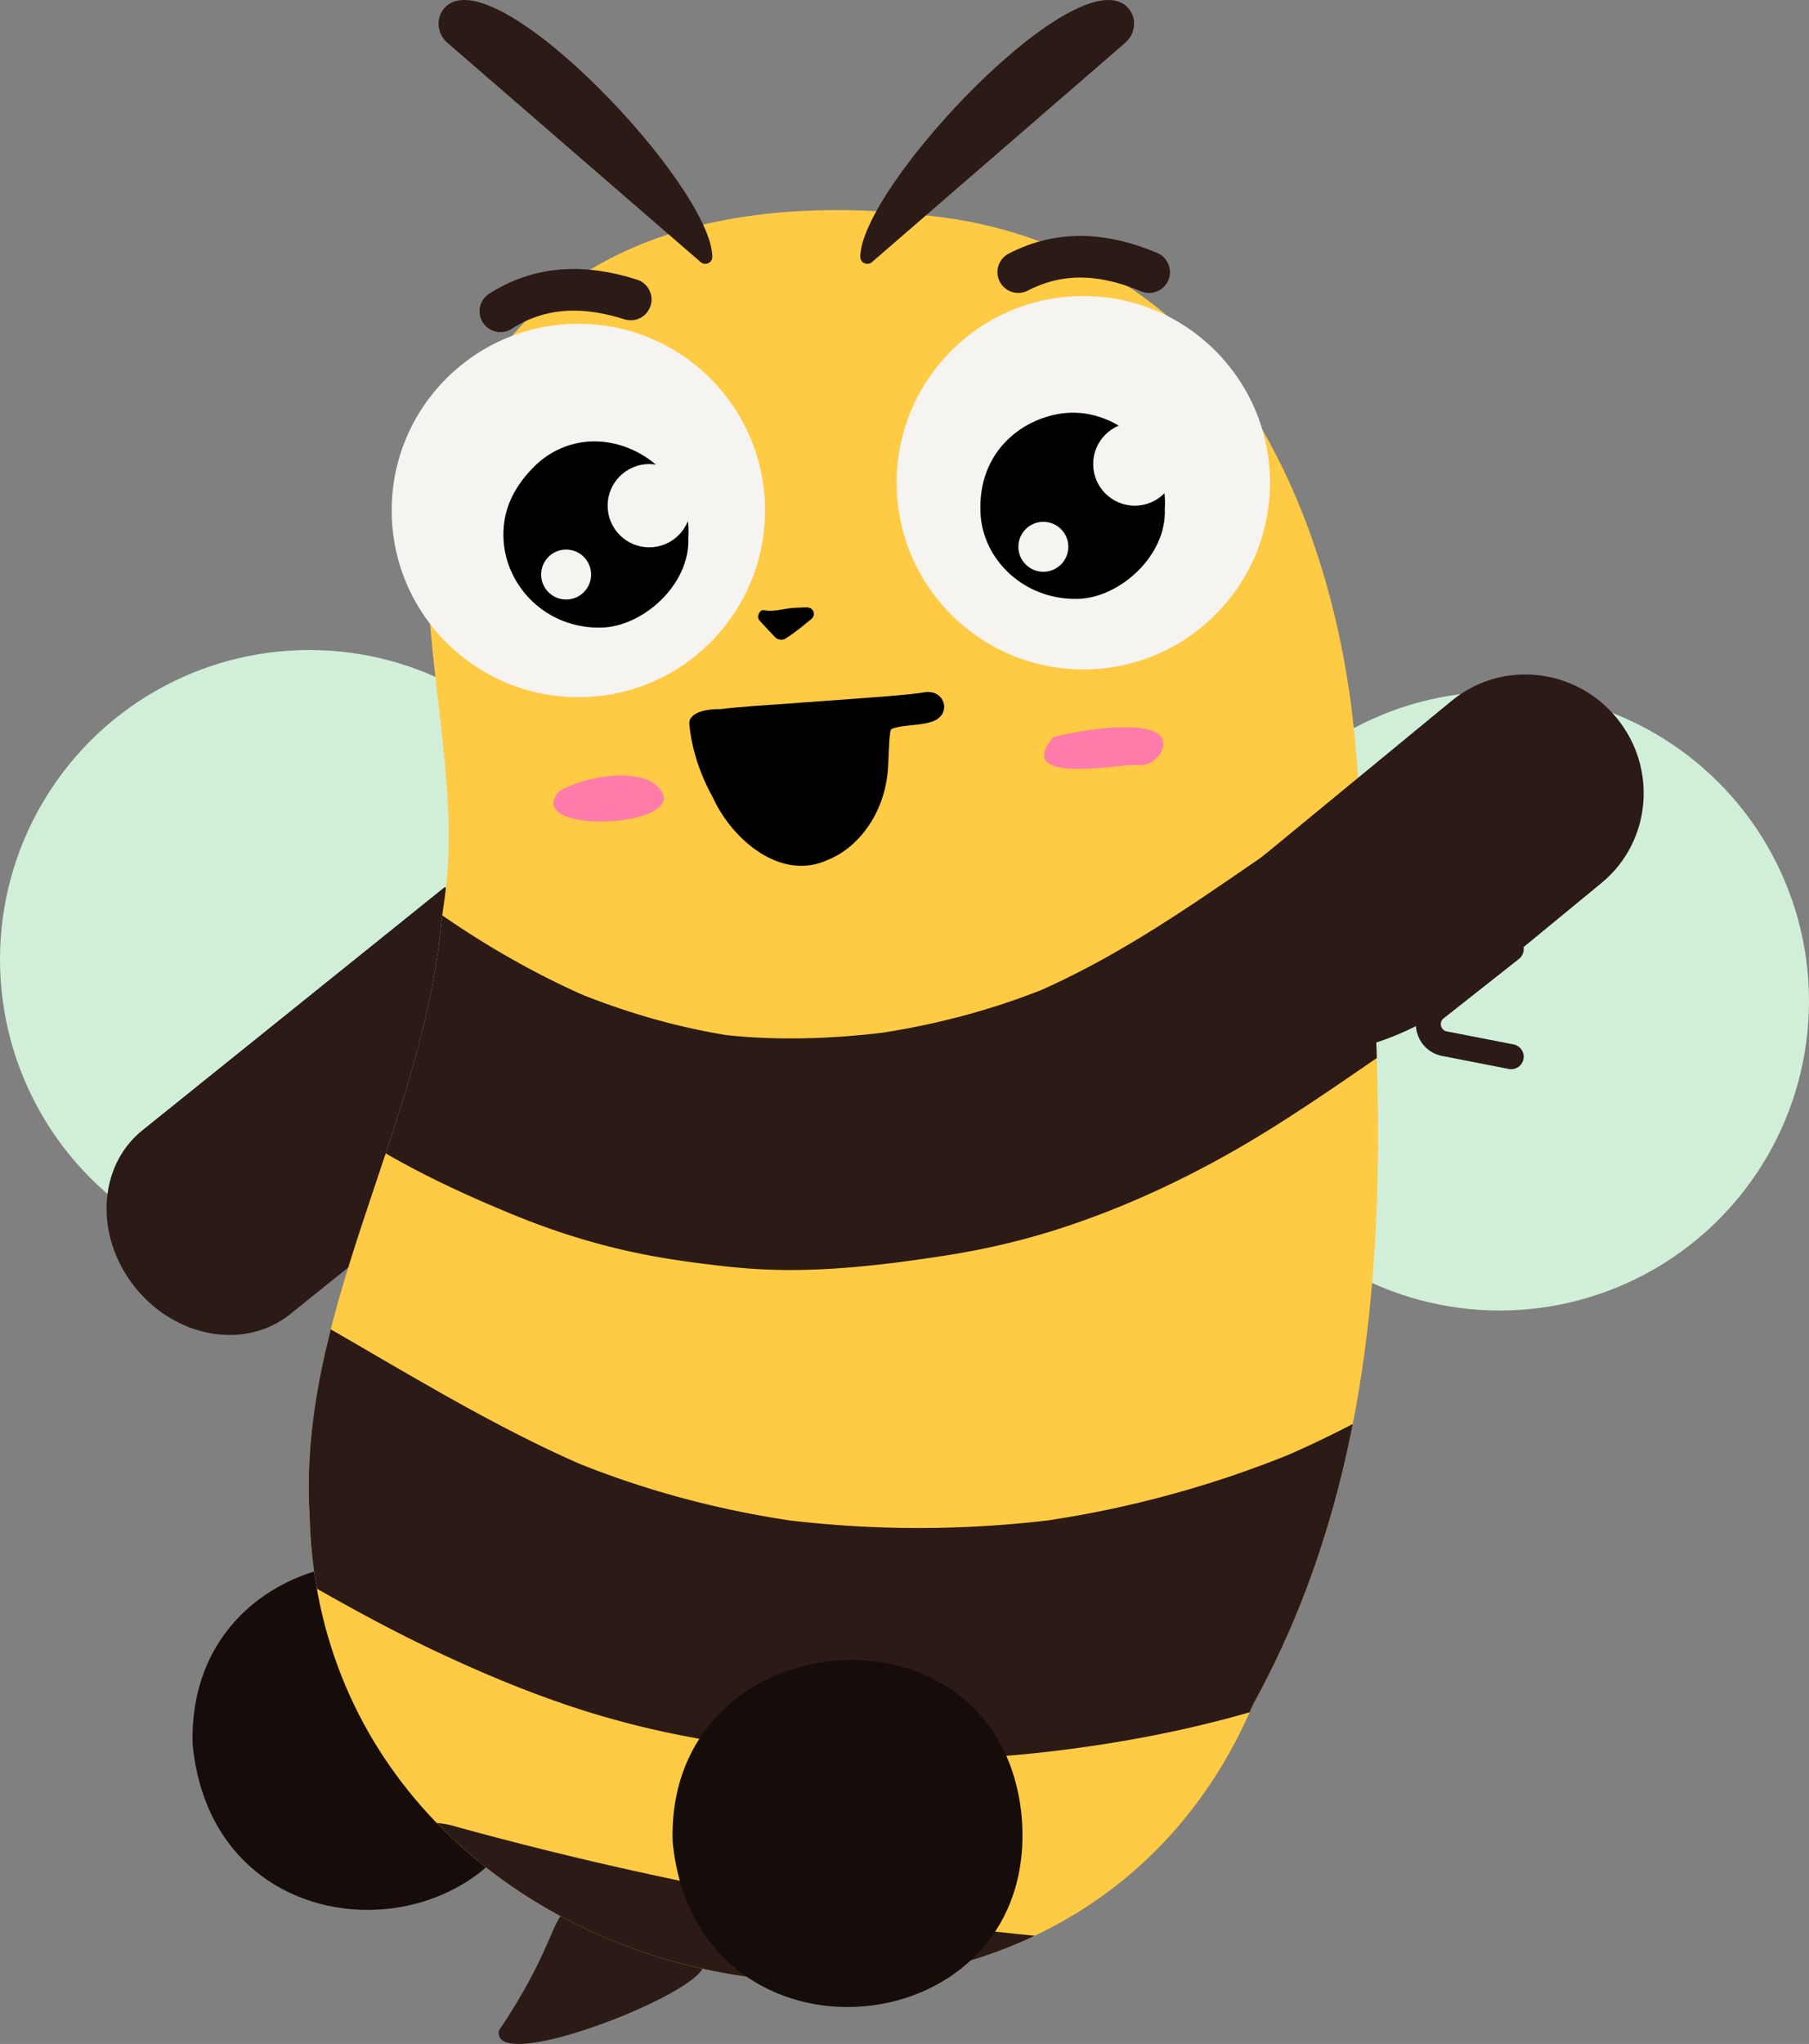
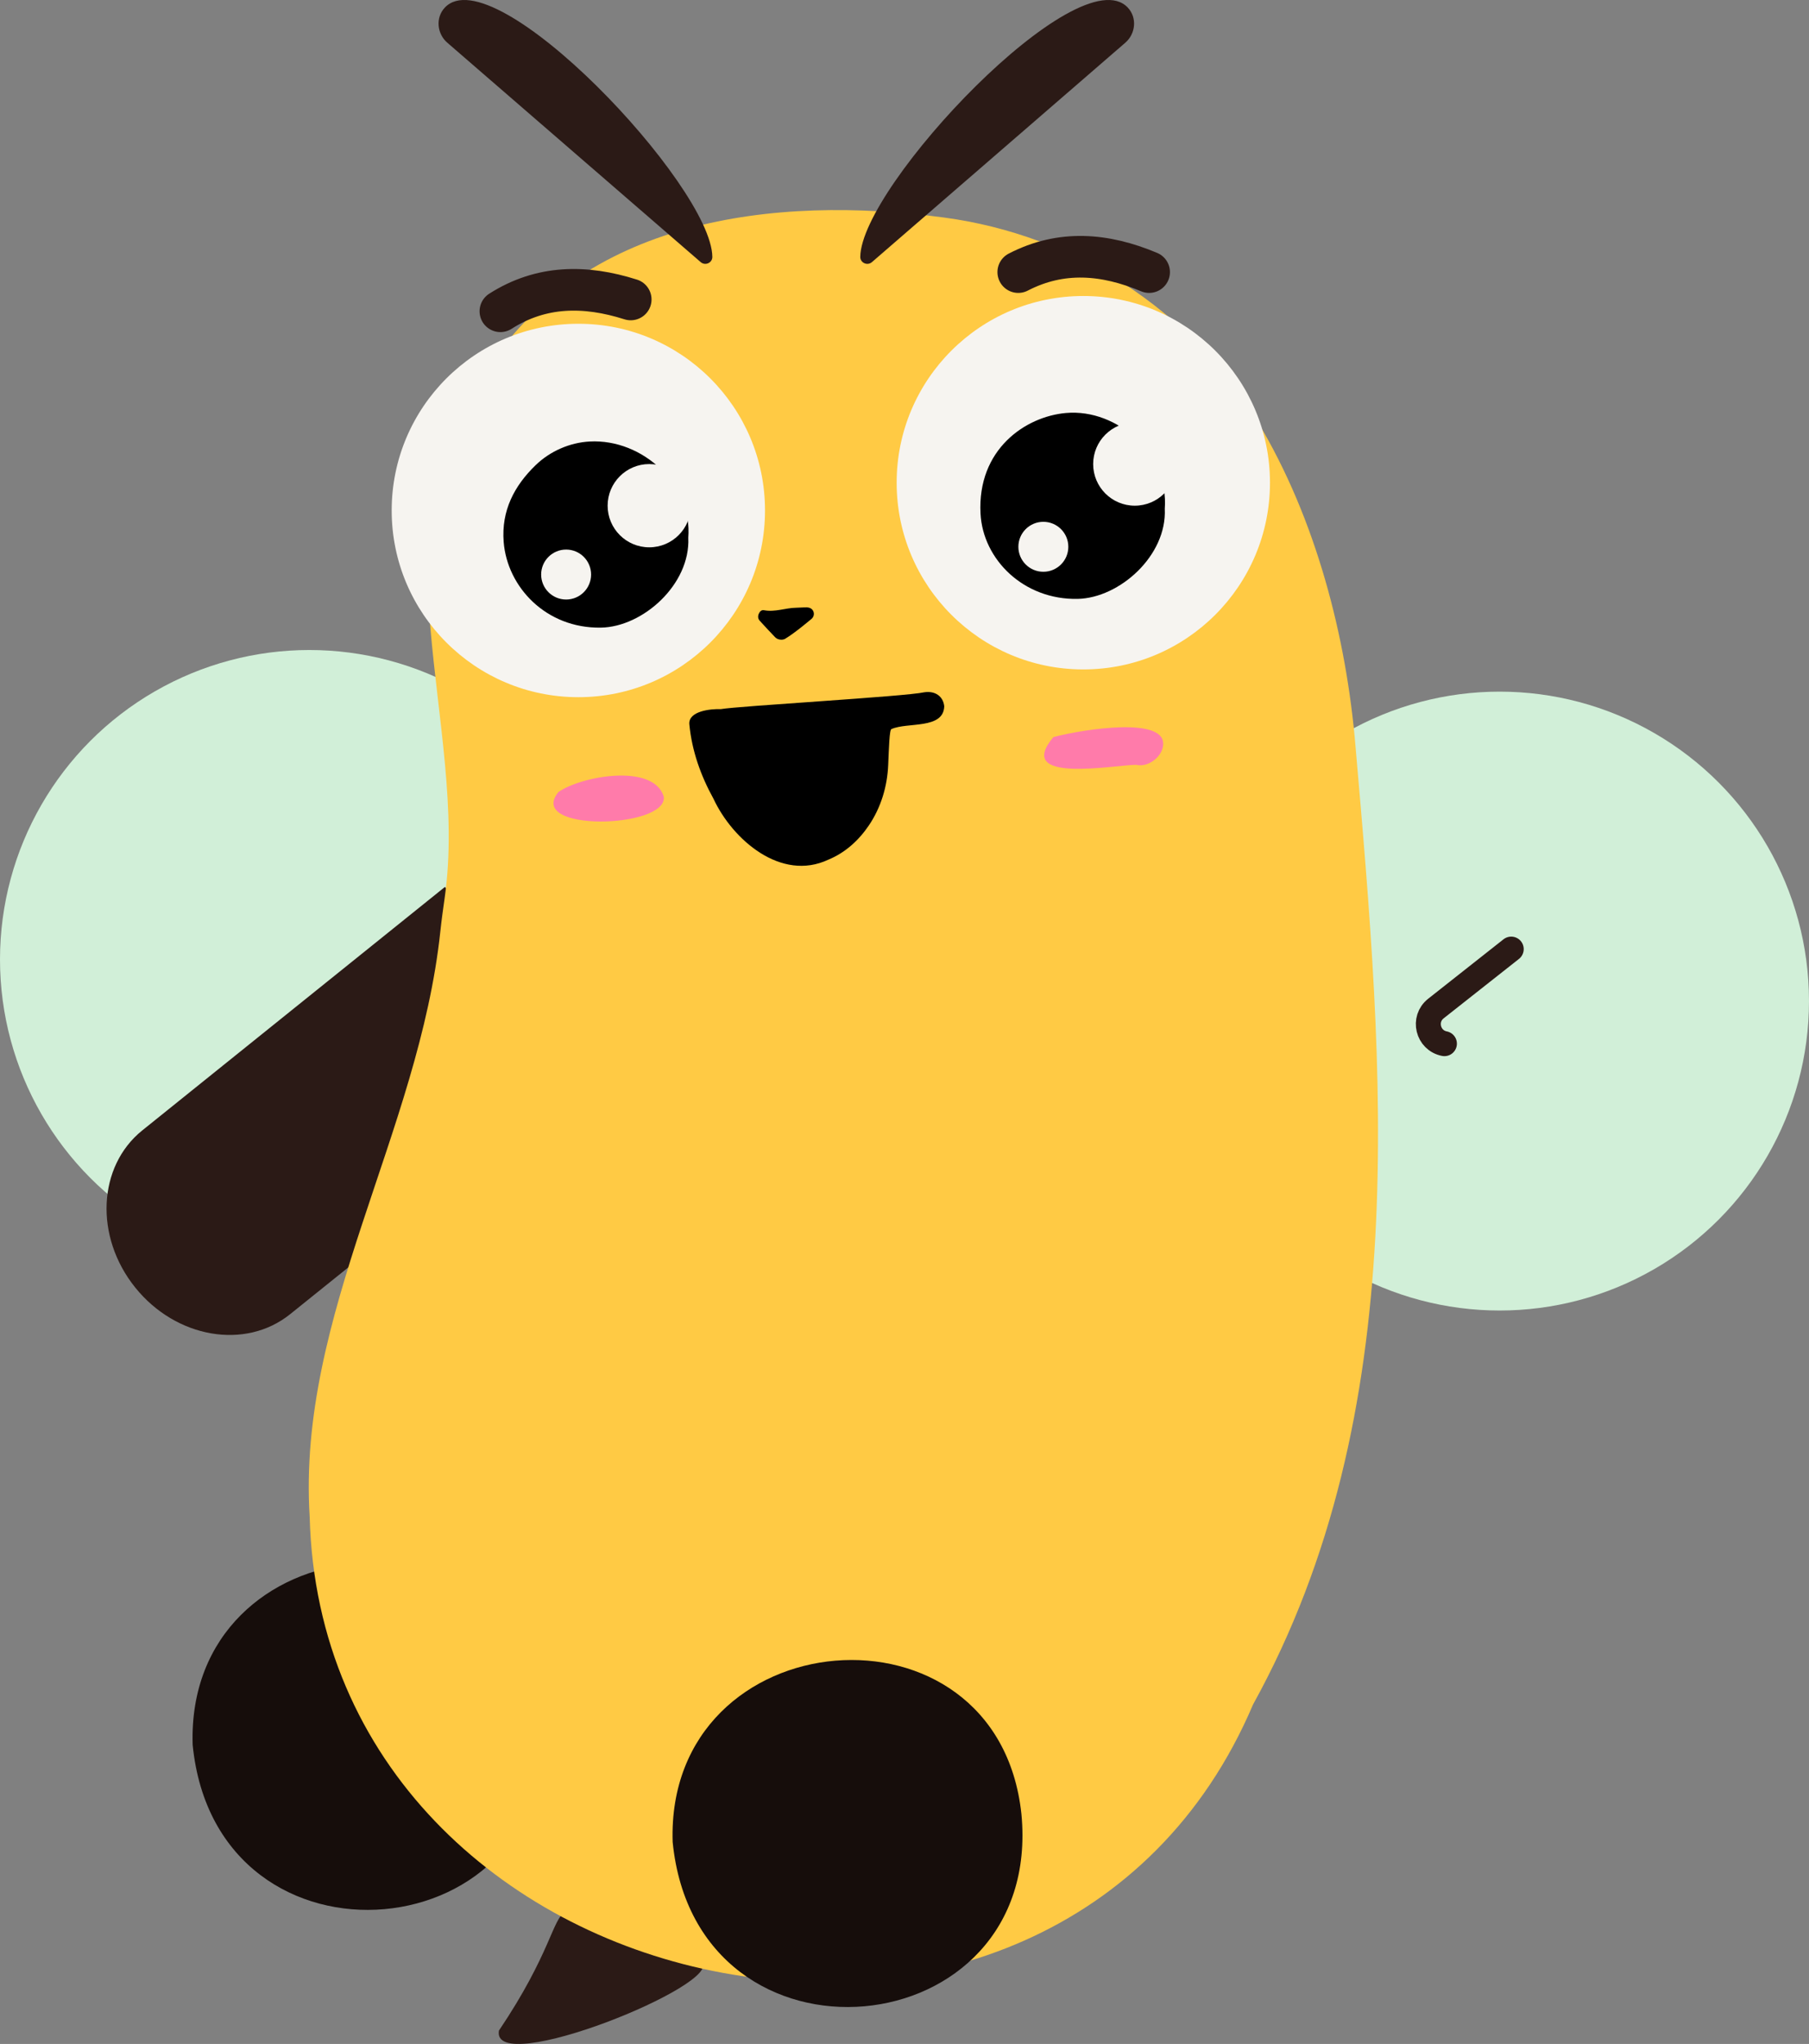
<svg xmlns="http://www.w3.org/2000/svg" id="Layer_2" data-name="Layer 2" viewBox="0 0 2189.04 2472.68">
  <rect x="0" y="0" width="2189.04" height="2472.68" fill="#808080" stroke="none" />
  <defs>
    <clipPath id="clippath">
      <path id="body-3" d="M1640.32 903.29c33.85 390.37 71.28 804.99-124.03 1158.74-238.26 560.38-1125.84 374.53-1141.55-226.99-15.46-244.27 132.42-465.49 158.12-708.42 1.43-13.49 3.31-26.92 5.22-40.35 29.82-209.19-92.07-451.67 48.48-634.37 116.42-186.99 348.95-216.6 556.11-188.7 157.27 21.18 297.43 110.84 379.14 246.88 70.61 117.55 107.46 260.42 118.51 393.22z" class="cls-2" data-name="body" />
    </clipPath>
    <style>.cls-1{fill:#f6f4f0}.cls-2{fill:#ffca44}.cls-4{fill:#d1efd8}.cls-6{fill:#160d0b}.cls-7{fill:#2b1a16}</style>
  </defs>
  <g id="final_bee" data-name="final bee">
    <g id="wings">
      <circle cx="1814.68" cy="1211.06" r="374.35" class="cls-4" />
      <circle cx="374.35" cy="1160.7" r="374.35" class="cls-4" />
-       <path fill="#d1efd8" stroke="#2b1a16" stroke-linecap="round" stroke-linejoin="round" stroke-width="30.22" d="m1828.71 1148.19-91.15 71.91c-16.14 12.73-9.89 38.53 10.29 42.47l80.86 15.78" />
+       <path fill="#d1efd8" stroke="#2b1a16" stroke-linecap="round" stroke-linejoin="round" stroke-width="30.22" d="m1828.71 1148.19-91.15 71.91c-16.14 12.73-9.89 38.53 10.29 42.47" />
    </g>
    <path d="M603.73 2456.56c126.24-187.61 6.4-167.32 245.32-83.46 28.65 26.81-255.15 141.32-245.32 83.46zM172.26 1367.43c-54.19 43.58-58.07 128.69-8.68 190.1s133.35 75.87 187.54 32.29l368.48-296.35c-61.96-71.94-121.47-146.47-181.19-220.5l-366.14 294.47z" class="cls-7" />
    <path id="back_leg" d="M233.13 2110.78c-8.5-269.4 393.27-304.12 422.03-33.84 27.28 284.2-393.29 324.97-422.03 33.84z" class="cls-6" data-name="back leg" />
    <g id="body">
      <path id="body-2" d="M1640.32 903.29c33.85 390.37 71.28 804.99-124.03 1158.74-238.26 560.38-1125.84 374.53-1141.55-226.99-15.46-244.27 132.42-465.49 158.12-708.42 1.43-13.49 3.31-26.92 5.22-40.35 29.82-209.19-92.07-451.67 48.48-634.37 116.42-186.99 348.95-216.6 556.11-188.7 157.27 21.18 297.43 110.84 379.14 246.88 70.61 117.55 107.46 260.42 118.51 393.22z" class="cls-2" data-name="body" />
      <g fill="none" clip-path="url(#clippath)">
-         <path d="M276.34 1259.03c53.66 44.84 109.86 87.31 169.53 123.89 56.46 34.62 115.86 62.29 177.11 87.33 47.42 19.39 96.51 34.83 146.67 45.33 35.8 7.5 72.23 12.41 108.54 16.45 24.12 2.68 48.38 4.16 72.65 4.35 64.25.51 128.78-7.53 192.15-17.31 47.77-7.38 95-18.31 140.98-33.28 91.65-29.85 178.7-72.86 260.07-124.24 73.65-46.5 143.93-98.09 216.75-145.86 9.93-6.52 19.91-12.97 29.93-19.35 30.41-19.37 54.59-48.37 64.3-83.61 5.83-18.6 6.66-37.19 2.5-55.79-.84-18.62-6.38-35.96-16.6-52.02-7.29-9.44-14.58-18.88-21.88-28.32-17.46-17.34-38.04-29.33-61.74-35.98-12.4-1.67-24.8-3.33-37.19-5-25.25.08-48.79 6.45-70.62 19.1-54.67 34.84-107.78 72-161.27 108.6-49.74 34.03-100 67.45-152.77 96.65-29.89 16.54-60.55 31.66-92.01 44.97l33.42-14.1c-72.86 30.66-149.48 50.6-227.75 61.22 12.4-1.67 24.8-3.33 37.19-5-74.52 9.95-149.68 13.04-224.36 3.16 12.4 1.67 24.8 3.33 37.19 5-72.65-9.82-143.45-30.24-210.99-58.62l33.42 14.1c-84.65-35.81-163.64-83.81-236.4-139.83 9.44 7.29 18.88 14.58 28.32 21.88a1352.192 1352.192 0 0 1-39.28-31.58c-12.67-13.64-27.68-23.29-45.03-28.93-16.67-8.76-34.64-12.78-53.9-12.05-19.26-.73-37.23 3.29-53.9 12.05-17.35 5.64-32.35 15.29-45.03 28.93-7.29 9.44-14.58 18.88-21.88 28.32-12.66 21.82-19.02 45.36-19.1 70.62 1.67 12.4 3.33 24.8 5 37.19 6.65 23.7 18.64 44.28 35.98 61.74zm-53.94 569.86c100.43 56.91 198.55 118.47 303.05 167.85 61.63 29.12 125.1 55.55 190.33 75.53 50.61 15.51 102.4 27.06 154.68 35.31 126.74 19.99 254.29 26.98 382.08 13.33 130.45-13.93 258.18-41.64 380.08-90.73 56.24-22.65 111.32-47.46 164.83-75.94 46.24-24.62 91.49-51.05 136.8-77.32 12.43-7.2 24.86-14.4 37.31-21.58 16.3-8.79 29.39-20.8 39.25-36.03 12.37-13.51 20.71-29.37 25.04-47.58 5.83-18.6 6.66-37.19 2.5-55.79-.84-18.62-6.38-35.96-16.6-52.02-19.26-29.87-47.94-56.17-83.61-64.3-36.87-8.4-74.47-5.12-107.81 14.1-74.27 42.82-147.84 87.29-224.97 124.87-20.51 9.99-41.28 19.45-62.3 28.34l33.42-14.1c-104.32 43.89-214.49 73.95-326.64 89.1 12.4-1.67 24.8-3.33 37.19-5-116.66 15.49-235.27 15.48-351.92-.16 12.4 1.67 24.8 3.33 37.19 5-99.36-13.54-196.13-39.24-288.6-78.16l33.42 14.1c-95.22-40.34-184.55-92.6-273.77-144.52-26.51-15.43-53.05-30.82-79.74-45.94-16.06-10.22-33.4-15.76-52.02-16.6-18.6-4.16-37.19-3.33-55.79 2.5-18.21 4.33-34.07 12.68-47.58 25.04-15.23 9.87-27.24 22.95-36.03 39.25-17.16 32.47-25.76 71.81-14.1 107.81s32.1 65.37 64.3 83.61zm256.33 651.09a4441.157 4441.157 0 0 0 314.89 74.28c117.49 23.22 235.89 41.22 354.75 55.85 60.26 7.42 120.68 13.58 181.19 18.52 19.26.73 37.23-3.29 53.9-12.05 17.35-5.64 32.35-15.29 45.03-28.93 13.64-12.67 23.29-27.68 28.93-45.03 8.76-16.67 12.78-34.64 12.05-53.9-1.67-12.4-3.33-24.8-5-37.19-6.65-23.7-18.64-44.28-35.98-61.74-9.44-7.29-18.88-14.58-28.32-21.88-21.82-12.66-45.36-19.02-70.62-19.1a4472.96 4472.96 0 0 1-229.24-24.7c12.4 1.67 24.8 3.33 37.19 5a4459.986 4459.986 0 0 1-229.55-36.96 4426.088 4426.088 0 0 1-227.29-48.96c-42.68-10.37-85.2-21.39-127.56-33.02-18.6-5.83-37.19-6.66-55.79-2.5-18.62.84-35.96 6.38-52.02 16.6-16.3 8.79-29.39 20.8-39.25 36.03-12.37 13.51-20.71 29.37-25.04 47.58-1.67 12.4-3.33 24.8-5 37.19.08 25.25 6.45 48.79 19.1 70.62 7.29 9.44 14.58 18.88 21.88 28.32 17.46 17.34 38.04 29.33 61.74 35.98z" class="cls-7" />
-       </g>
+         </g>
    </g>
-     <path d="M1938.03 1068.11c60.09-49.43 68.22-138.84 18.16-199.7-50.06-60.86-139.36-70.13-199.46-20.69l-408.66 336.16 1.89 2.13c104.45 117.84 294.95 123.22 431.02 11.29l157.05-129.19z" class="cls-7" />
    <g id="eyes">
      <circle cx="1310.9" cy="583.97" r="225.88" class="cls-1" />
      <circle cx="699.85" cy="617.55" r="225.88" class="cls-1" />
      <path id="pupils" d="M1409.47 615.45c2.8 56.68-54.72 108-105.39 109.06-65.19 1.36-114.66-47.47-117.57-103.17-4.07-77.85 54.46-117.41 103.29-121.71 63.71-5.61 124.6 51.67 119.67 115.81zm-576.59 35.22c2.55 56.38-54.97 107.83-105.85 108.62-66.33 1.03-113.21-49.15-117.54-103.6-3.03-38.09 13.01-68.19 38.79-93.06 17.56-16.94 41.31-27.22 65.32-28.51 64.43-3.45 124.49 52.85 119.27 116.54z" />
      <circle cx="1373.18" cy="561.4" r="50.36" class="cls-1" />
      <circle cx="1262.54" cy="661.49" r="30.22" class="cls-1" />
      <circle cx="685.06" cy="695.06" r="30.22" class="cls-1" />
      <circle cx="785.64" cy="611.76" r="50.36" class="cls-1" />
    </g>
    <path id="nose" d="M946.14 773.9c-3.58.06-6.22-1-8.13-2.97-6.33-6.53-12.51-13.22-18.63-19.95-2.24-2.47-2.51-5.44-1.15-8.53 1.22-2.77 3.28-4.82 6.32-4.23 13.22 2.55 25.78-2.8 38.76-3 4.26-.06 8.52-.5 12.78-.44 3.53.05 6.69 1.4 8.15 4.87 1.48 3.52.12 7.13-2.38 9.18-10.32 8.46-20.56 17.08-31.98 24.08-1.23.75-2.91.78-3.74.99z" />
    <path d="M813.96 2228.29c-8.5-269.4 393.27-304.12 422.03-33.84 27.28 284.2-393.29 324.97-422.03 33.84z" class="cls-6" />
    <path id="mouth" d="M872.33 857.86c20.71-3.73 223.62-15.27 246.02-20.35 13.37-2.06 22.99 4.94 24.27 16.89-.89 28.28-44.57 18.93-63.88 27.6-2.47.51-3.09 23.01-3.95 43.42-1.09 26.01-8.78 51.5-23.35 73.07-12.22 18.09-28.59 33.06-49.02 41.47-57.16 26.96-115.9-23.97-139.06-73.67-15.43-27.98-26.13-57.99-29.18-89.97-1.54-16.1 25.64-18.91 38.15-18.45z" />
    <path id="blush" fill="#ff7baa" d="M1375.02 925.23c-28.65.39-148.05 23.27-100.36-33.52 25.01-6.91 120.51-24.31 131.89 2.54 5.84 16.35-15.07 35.22-31.53 30.98zm-571.8 38.48c4.78 38.96-167.5 43.24-127.4-5.6 28.24-19.57 114.97-34.89 127.4 5.6z" />
    <path fill="none" stroke="#2b1a16" stroke-linecap="round" stroke-linejoin="round" stroke-width="50.36" d="M1232.17 329.18c52.08-26.95 104.93-22.47 158.38 0M605.5 376.57c49.44-31.54 102.48-31.84 157.73-14.29" />
    <g id="anthenas">
      <path id="anthenas-2" d="M1364.77 9.24c-59.42-63.22-322.79 215.47-323.76 301.51-.08 7.26 8.59 11.12 14.08 6.37l306.64-265.46c12.56-10.87 14.41-30.31 3.04-42.42z" class="cls-7" data-name="anthenas" />
      <path id="anthenas-3" d="M538.23 9.24c59.42-63.22 322.79 215.47 323.76 301.51.08 7.26-8.59 11.12-14.08 6.37L541.27 51.66c-12.56-10.87-14.41-30.31-3.04-42.42z" class="cls-7" data-name="anthenas" />
    </g>
  </g>
</svg>